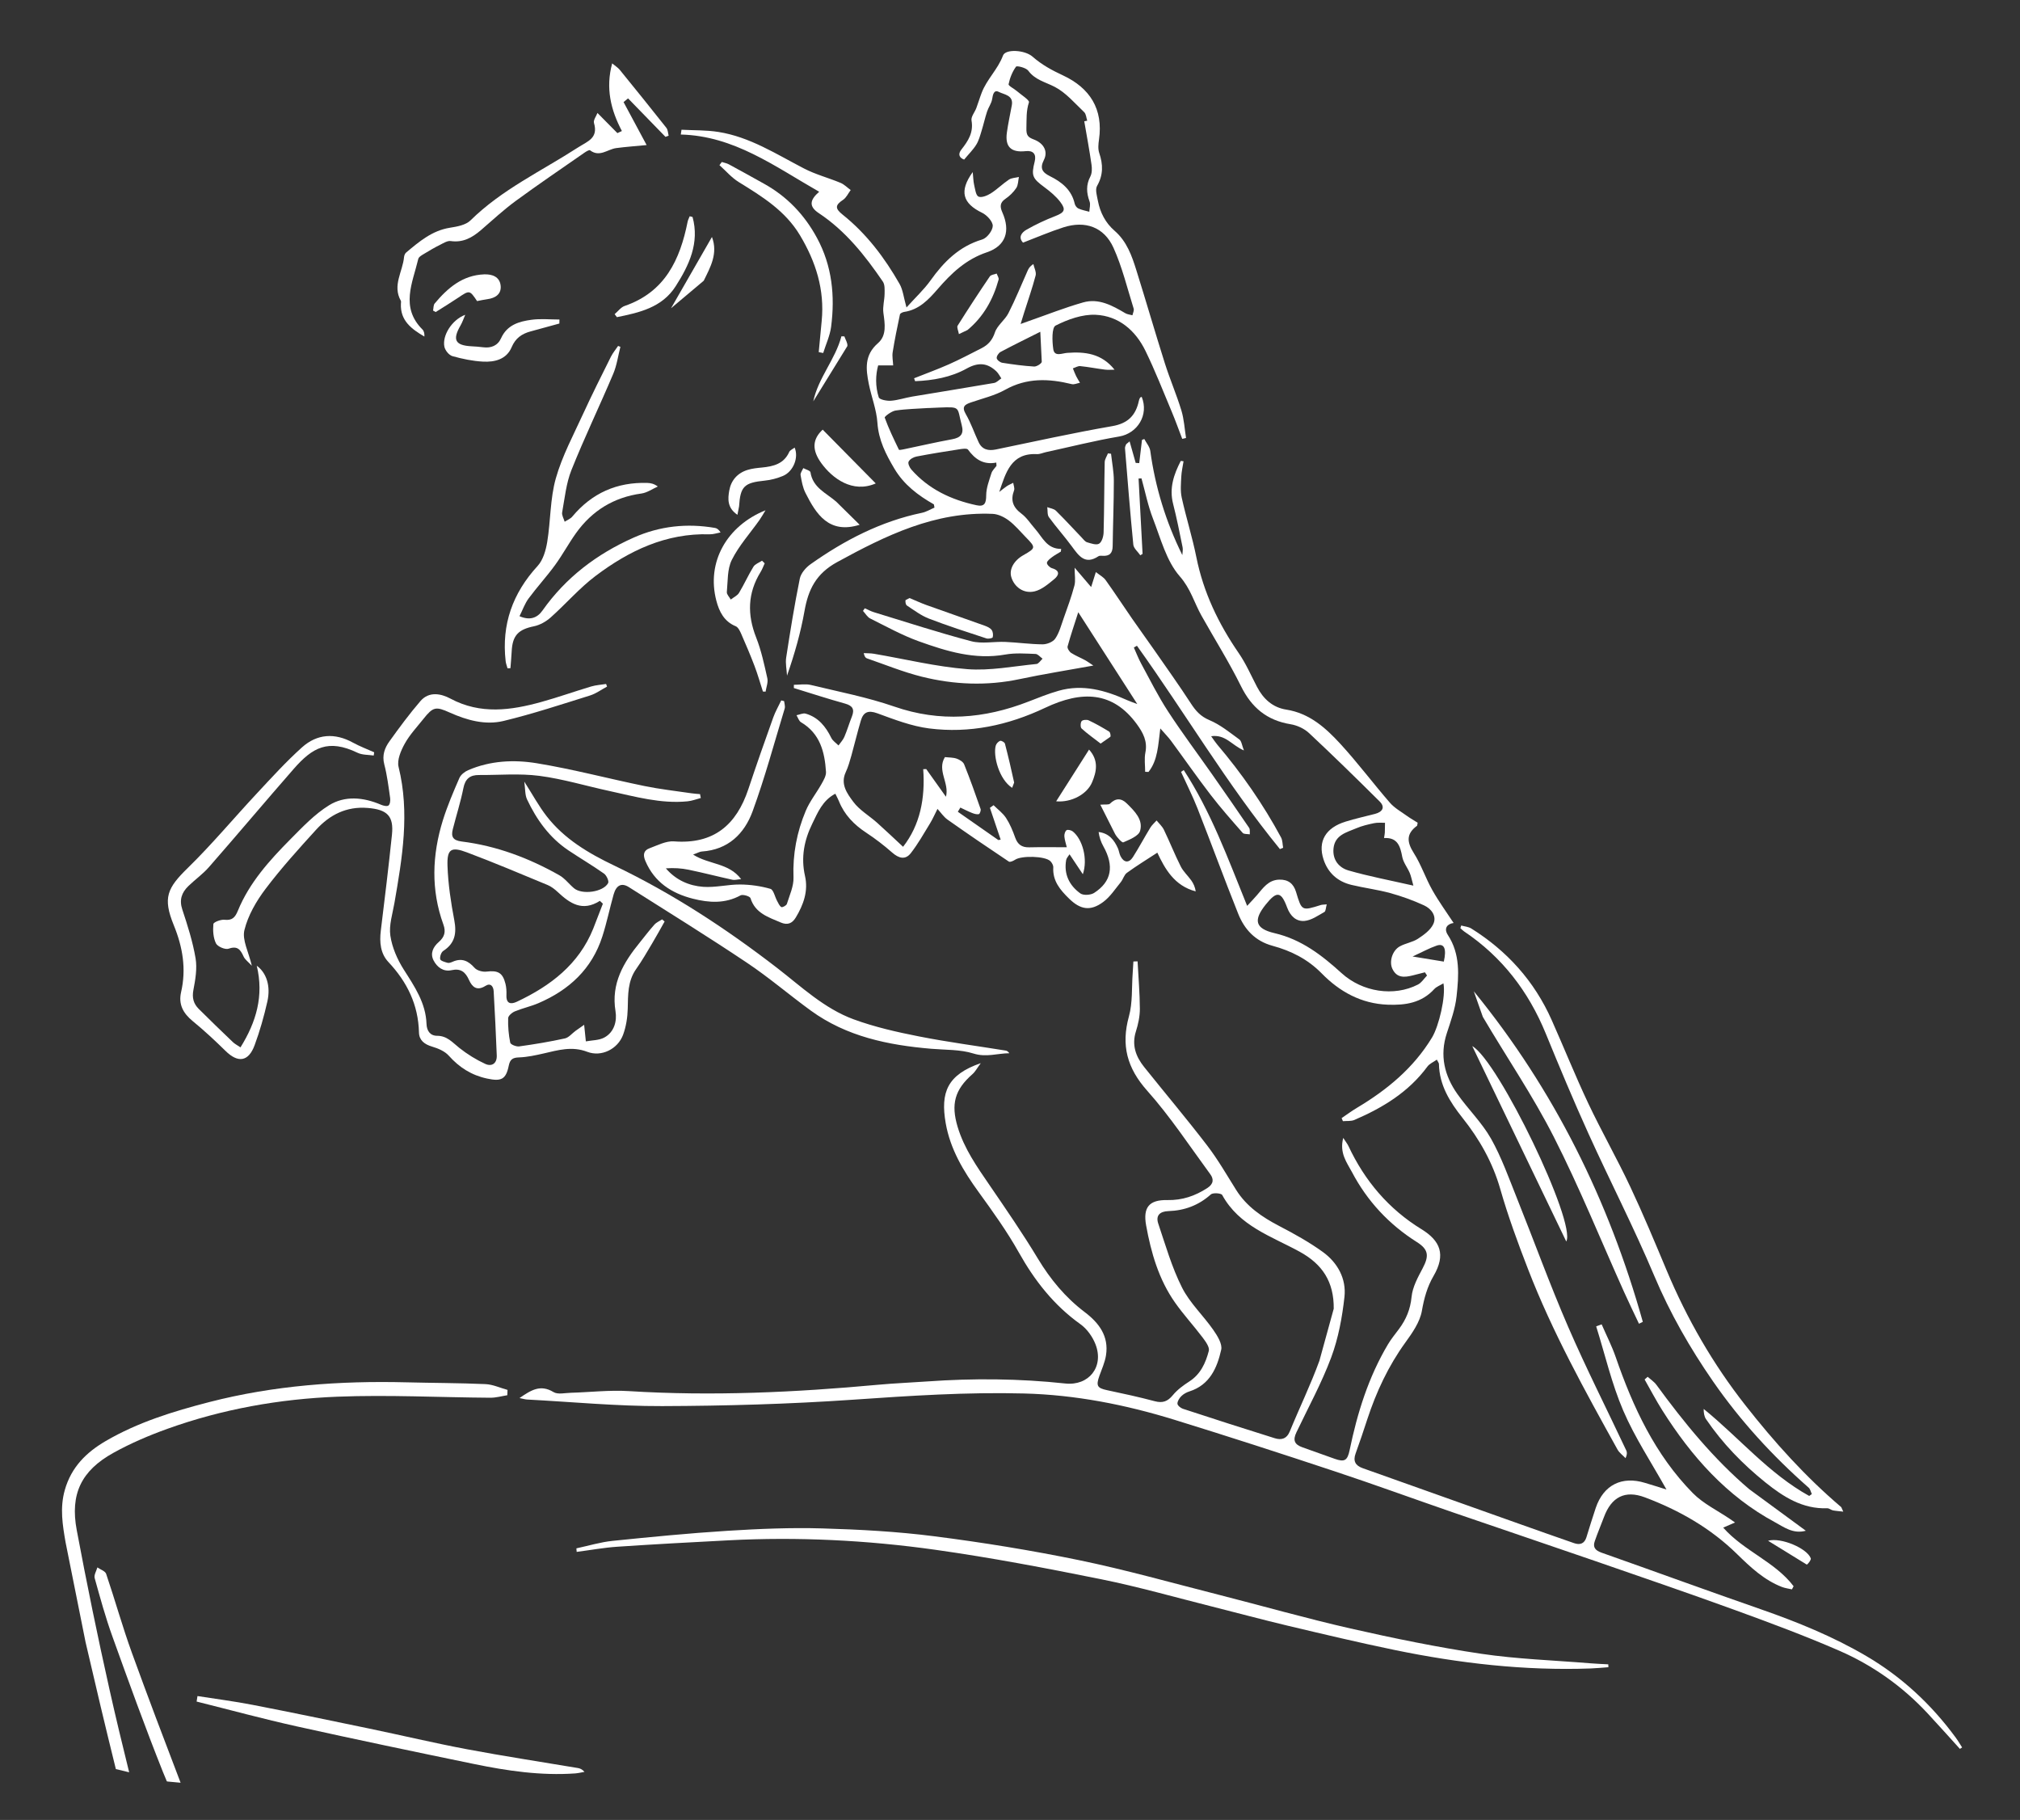
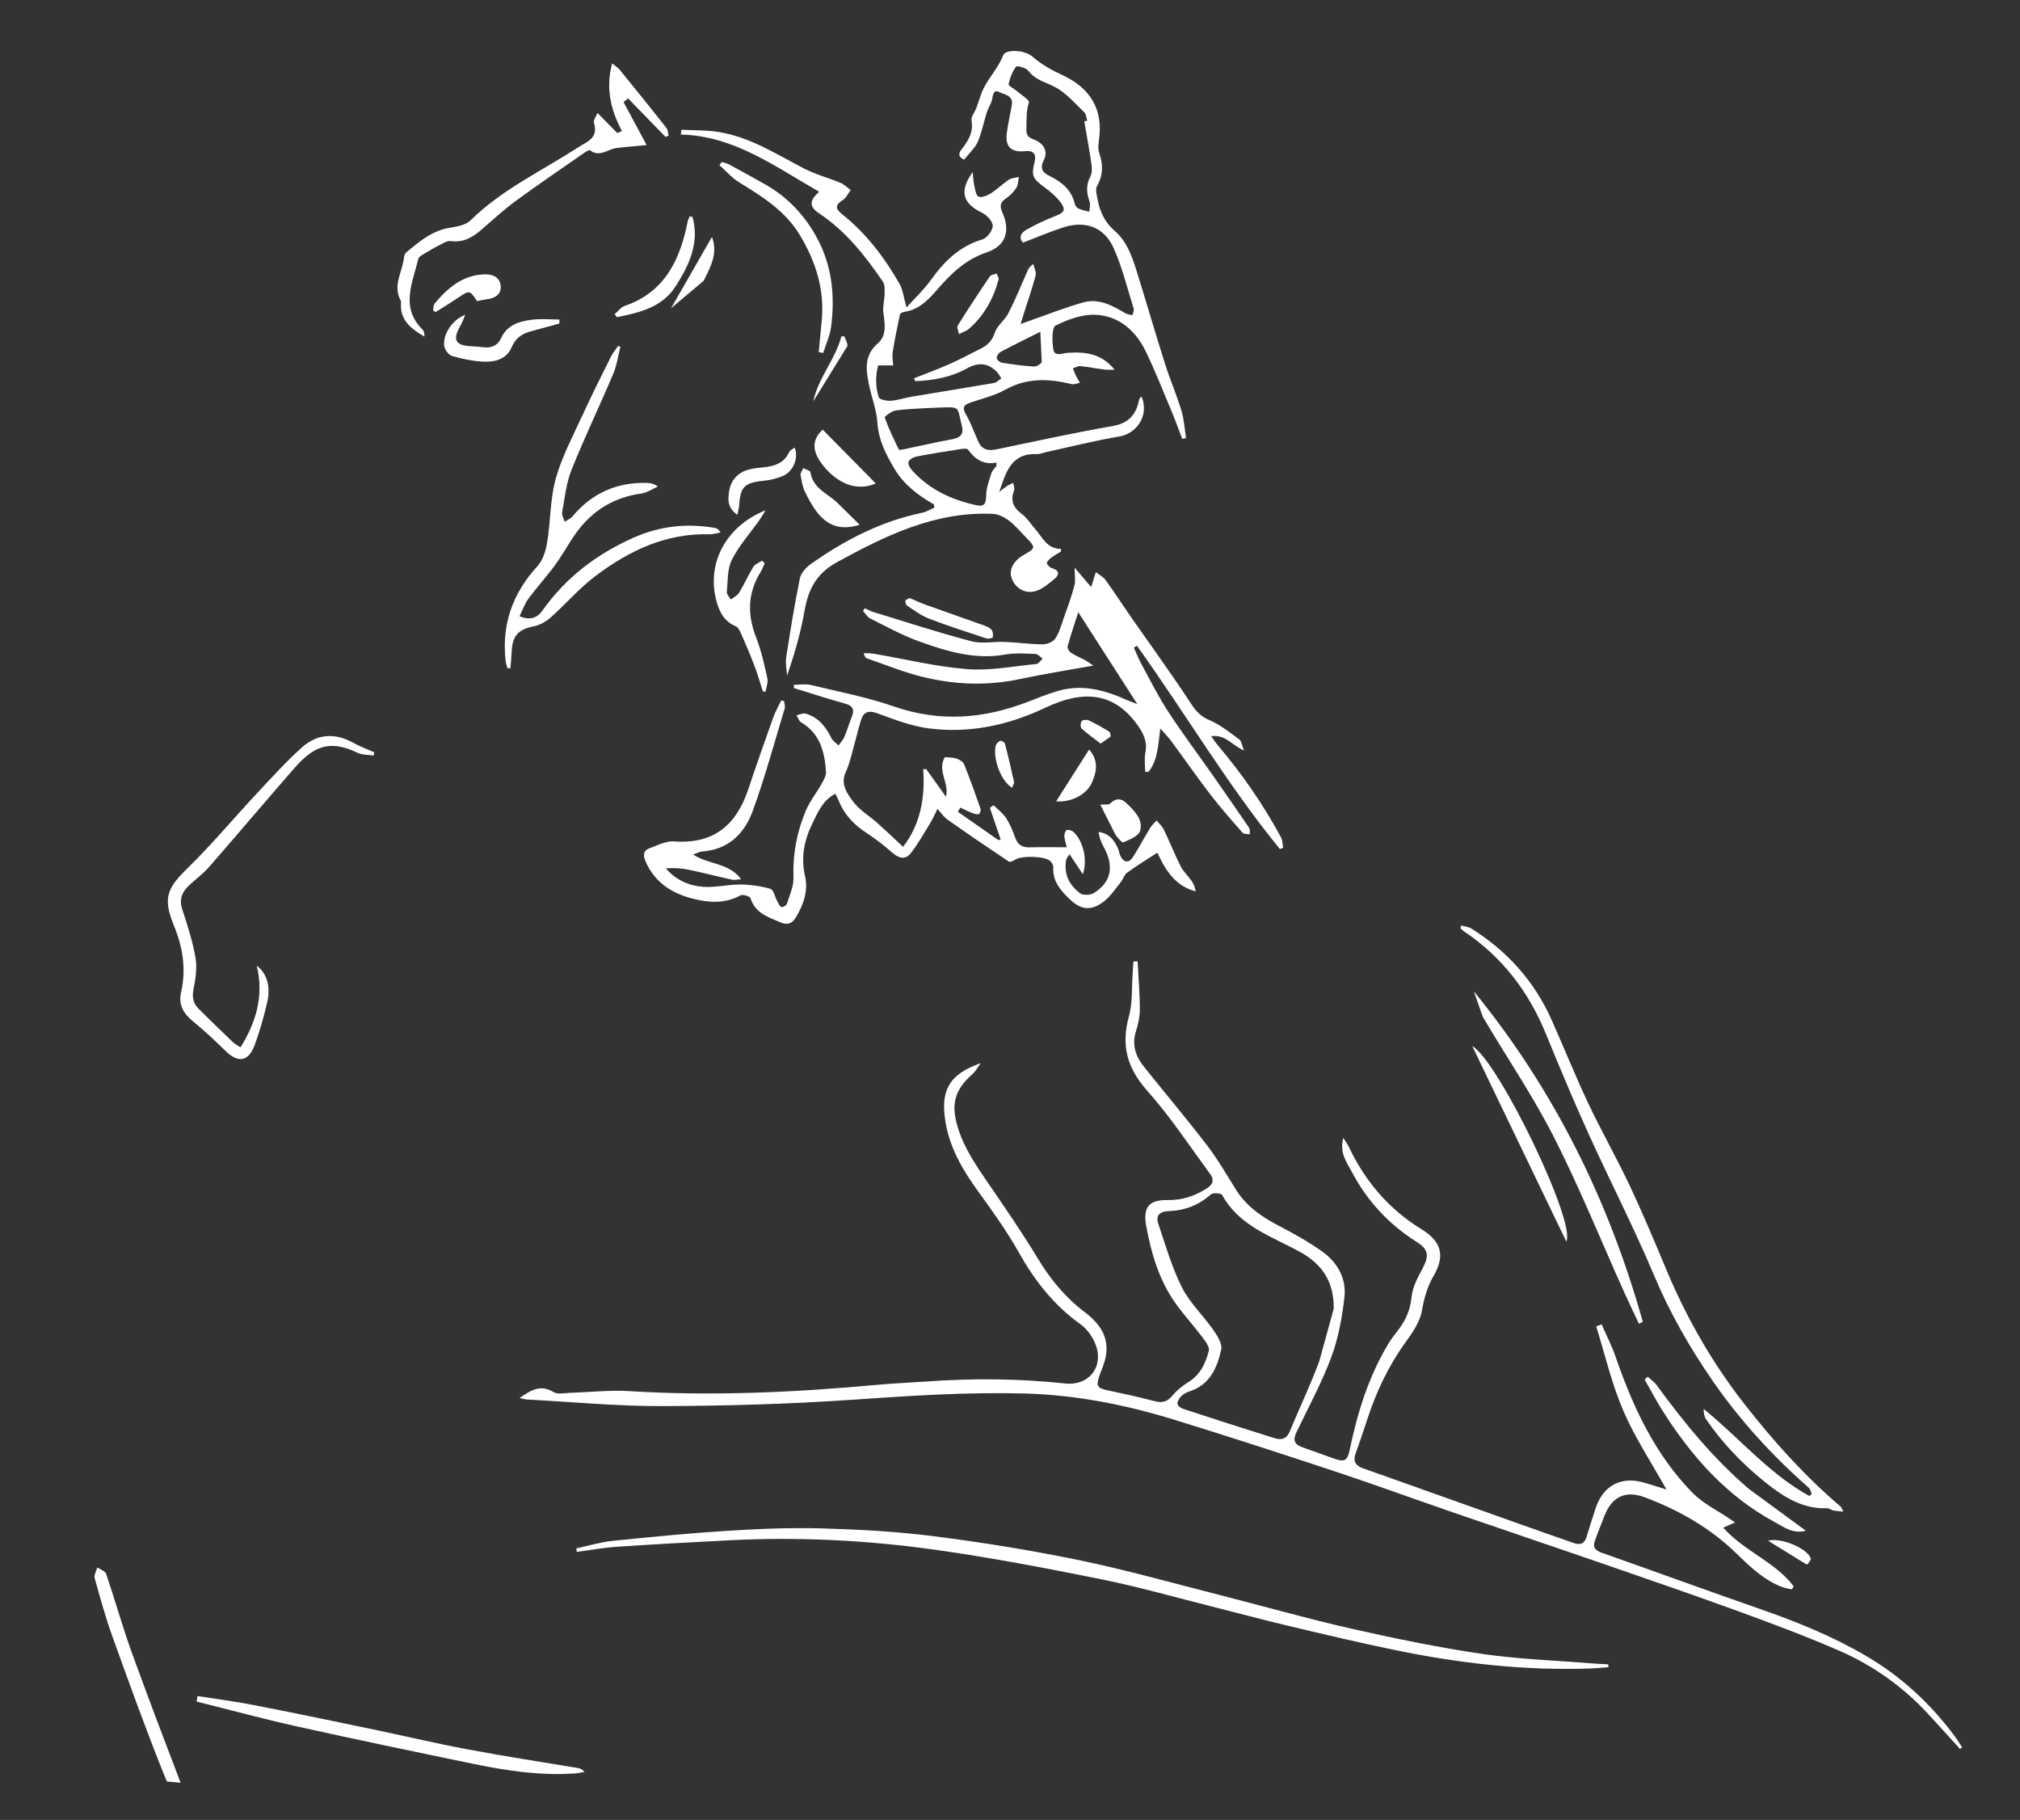
<svg xmlns="http://www.w3.org/2000/svg" viewBox="0 0 477.00 429.67" data-guides="{&quot;vertical&quot;:[],&quot;horizontal&quot;:[]}">
  <rect x="0" y="0" width="477.00" height="429.67" fill="#333333" stroke="none" />
  <path fill="rgb(255, 255, 255)" stroke="none" fill-opacity="1" stroke-width="0" stroke-opacity="1" id="tSvg76c88b0b5c" title="Path 35" d="M42.645 420.884C38.744 410.682 34.863 400.47 31.14 390.199C28.914 384.056 27.161 377.746 25.063 371.564C24.837 370.905 23.704 370.552 22.995 370.05C22.758 370.896 22.157 371.839 22.354 372.567C23.645 377.206 24.915 381.854 26.55 386.376C30.392 397.059 34.253 407.753 38.459 418.299C38.764 419.056 39.069 419.803 39.394 420.55C39.463 420.57 39.522 420.579 39.591 420.599C40.606 420.687 41.63 420.786 42.645 420.884" />
-   <path fill="rgb(255, 255, 255)" stroke="none" fill-opacity="1" stroke-width="0" stroke-opacity="1" id="tSvge87a19d003" title="Path 36" d="M20.207 387.703C22.522 397.708 24.886 407.694 27.358 417.66C28.402 417.916 29.456 418.161 30.5 418.417C28.895 411.94 27.328 405.443 25.871 398.937C23.064 386.415 20.483 373.844 18.119 361.234C16.523 352.732 19.193 347.209 26.757 343.012C30.815 340.761 35.149 338.903 39.522 337.331C52.494 332.672 66.008 330.274 79.719 329.743C91.735 329.271 103.801 329.91 115.837 329.989C117.157 329.989 118.477 329.606 119.796 329.399C119.816 328.976 119.826 328.564 119.846 328.141C118.112 327.669 116.398 326.853 114.645 326.775C108.42 326.5 102.195 326.51 95.97 326.352C80.25 325.959 64.678 327.08 49.392 331.021C40.901 333.213 32.529 335.788 24.915 340.24C20.384 342.894 16.839 346.363 15.302 351.779C14.091 356.045 14.79 360.084 15.489 364.143" />
  <path fill="rgb(255, 255, 255)" stroke="none" fill-opacity="1" stroke-width="0" stroke-opacity="1" id="tSvgfeec5605a3" title="Path 37" d="M393.517 351.661C389.932 345.243 386.041 339.385 383.313 333.036C380.575 326.667 379.009 319.797 376.92 313.143C377.354 312.985 377.777 312.828 378.211 312.661C379.324 315.236 380.614 317.742 381.53 320.386C385.618 332.22 390.838 343.454 399.742 352.506C402.204 355.003 405.573 356.615 408.538 358.63C408.843 358.836 409.148 359.052 409.71 359.445C408.725 359.868 408.016 360.182 406.912 360.654C411.837 366.217 419.165 368.714 423.539 374.493C423.411 374.738 423.273 374.984 423.145 375.23C422.366 375.053 421.559 374.955 420.82 374.68C416.585 373.048 413.344 369.991 410.202 366.915C403.948 360.782 396.531 356.556 388.425 353.509C383.717 351.74 380.516 353.43 378.762 358.148C378.053 360.055 377.245 361.922 376.586 363.848C376.083 365.283 376.704 366.04 378.171 366.561C390.74 370.994 403.258 375.574 415.846 379.948C424.425 382.936 432.797 386.346 440.657 390.946C449.079 395.88 456.062 402.387 461.814 410.22C462.366 410.967 462.829 411.773 463.331 412.549C463.154 412.667 462.986 412.775 462.809 412.893C460.268 410.092 457.756 407.271 455.175 404.5C449.256 398.14 442.243 393.167 434.324 389.717C426.267 386.209 418.013 383.142 409.749 380.135C398.688 376.115 387.558 372.301 376.438 368.458C365.308 364.615 354.148 360.861 343.008 357.027C333.73 353.833 324.501 350.452 315.183 347.366C302.595 343.189 289.988 339.1 277.311 335.188C265.768 331.63 253.968 329.301 241.843 328.986C228.3 328.632 214.826 329.527 201.322 330.461C186.37 331.493 171.359 331.915 156.368 331.964C145.731 332.004 135.093 330.972 124.455 330.411C123.993 330.382 123.529 330.235 122.673 330.067C125.381 328.21 127.597 326.765 130.7 328.652C131.724 329.271 133.409 328.858 134.788 328.819C139.348 328.691 143.938 328.141 148.479 328.426C168.168 329.645 187.779 328.731 207.389 326.922C211.22 326.568 215.072 326.421 218.913 326.146C229.807 325.369 240.681 325.458 251.545 326.627C257.12 327.227 260.744 322.696 258.696 317.389C258.006 315.59 256.676 313.732 255.12 312.622C248.846 308.14 244.315 302.341 240.572 295.667C237.785 290.704 234.426 286.025 231.077 281.406C227.472 276.442 224.389 271.292 223.316 265.169C222.055 257.916 223.661 253.748 231.599 250.996C230.723 252.185 230.299 253.011 229.649 253.581C225.434 257.267 224.518 260.687 226.143 266.073C227.689 271.184 230.683 275.44 233.648 279.765C237.558 285.485 241.508 291.205 245.083 297.142C248.048 302.056 251.594 306.331 256.154 309.781C259.553 312.356 261.877 315.482 261.168 319.974C260.912 321.635 260.173 323.237 259.602 324.839C258.774 327.188 259.109 327.719 261.444 328.21C265.206 329.006 268.969 329.822 272.692 330.814C274.553 331.306 275.735 330.864 276.947 329.389C278.001 328.112 279.409 327.07 280.818 326.166C283.517 324.445 284.709 321.752 285.447 318.922C285.674 318.047 284.679 316.7 283.98 315.767C281.872 312.976 279.478 310.381 277.469 307.521C273.628 302.056 271.815 295.766 270.643 289.298C269.875 285.023 271.372 283.234 275.676 283.323C279.183 283.391 282.187 282.359 285.083 280.492C286.619 279.499 286.629 278.359 285.792 277.219C280.916 270.575 276.356 263.626 270.889 257.493C266.122 252.136 264.704 246.76 266.585 239.949C267.481 236.715 267.216 233.157 267.472 229.747C267.541 228.833 267.58 227.919 267.639 226.995C267.964 226.995 268.299 226.975 268.624 226.965C268.821 230.7 269.146 234.435 269.166 238.18C269.166 239.949 268.782 241.777 268.24 243.477C267.206 246.731 268.2 249.433 270.18 251.91C275.135 258.102 280.256 264.167 285.073 270.457C287.594 273.75 289.683 277.386 291.889 280.905C294.371 284.866 298.035 287.342 302.093 289.456C305.629 291.294 309.155 293.25 312.376 295.579C315.863 298.105 317.951 301.899 317.478 306.184C316.946 311.01 316.04 315.924 314.356 320.455C312.09 326.529 308.938 332.279 306.141 338.147C305.255 340.004 305.639 341.026 307.579 341.704C310.12 342.599 312.652 343.523 315.193 344.417C317.508 345.233 318.187 344.82 318.699 342.363C320.512 333.596 323.142 325.124 327.761 317.369C328.51 316.111 329.455 314.971 330.332 313.791C332.026 311.521 333.04 309.132 333.326 306.184C333.553 303.864 334.803 301.574 335.936 299.442C337.473 296.542 337.374 295.009 334.597 293.25C327.998 289.092 322.866 283.568 319.261 276.737C318.089 274.516 316.237 272.246 317.192 268.648C317.813 269.622 318.187 270.064 318.424 270.575C322.265 278.782 327.928 285.455 335.651 290.193C340.142 292.945 341.452 296.208 338.517 301.24C337.02 303.805 336.281 306.508 335.759 309.486C335.296 312.13 333.503 314.686 331.858 316.956C327.83 322.519 324.993 328.613 322.866 335.09C321.979 337.793 321.083 340.496 320.108 343.169C319.458 344.948 320.088 346.01 321.753 346.609C325.604 347.985 329.465 349.351 333.316 350.717C341.718 353.705 350.12 356.703 358.521 359.681C362.914 361.244 367.297 362.797 371.7 364.32C373.05 364.792 374.123 364.487 374.606 362.964C375.335 360.635 376.034 358.295 376.822 355.986C378.654 350.58 382.988 348.408 388.474 350.098C390.089 350.599 391.724 351.071 393.517 351.661ZM314.947 308.965C315.006 302.636 312.297 298.468 306.89 295.51C300.202 291.854 292.627 289.465 288.609 282.123C288.373 281.691 286.422 281.544 285.93 281.986C283.044 284.571 279.695 285.809 275.913 285.927C273.844 285.996 272.879 286.998 273.509 288.876C275.223 293.967 276.711 299.196 279.114 303.963C280.946 307.609 284.127 310.558 286.501 313.968C287.457 315.344 288.678 317.28 288.373 318.656C287.417 322.932 285.674 326.962 280.877 328.495C280.188 328.711 279.488 329.094 278.976 329.596C278.503 330.058 278.04 330.775 278.04 331.385C278.04 331.797 278.779 332.416 279.311 332.593C286.54 334.962 293.77 337.291 301.029 339.552C302.556 340.024 303.836 339.729 304.575 337.93C306.86 332.348 309.51 326.903 311.568 321.241" />
  <path fill="rgb(255, 255, 255)" stroke="none" fill-opacity="1" stroke-width="0" stroke-opacity="1" id="tSvg1ffb40cecd" title="Path 38" d="M302.192 200.399C289.81 185.243 279.853 168.338 268.476 152.454C268.23 152.592 267.994 152.739 267.747 152.877C268.319 154.145 268.811 155.452 269.471 156.661C271.53 160.455 273.46 164.337 275.814 167.944C279.104 172.996 282.729 177.822 286.196 182.766C289.141 186.973 292.076 191.189 294.962 195.435C295.218 195.809 295.09 196.457 295.129 196.978C294.558 196.87 293.75 196.978 293.445 196.634C290.865 193.695 288.264 190.757 285.881 187.661C282.66 183.474 279.646 179.129 276.514 174.883C275.903 174.058 275.164 173.321 273.992 171.974C273.47 175.974 273.411 179.473 271.205 182.245C270.939 182.235 270.673 182.225 270.417 182.215C270.417 180.702 270.18 179.139 270.466 177.694C271.008 175.001 269.934 172.996 268.427 170.932C262.783 163.236 255.514 162.971 246.787 167.109C238.012 171.257 228.94 173.183 219.396 171.974C215.239 171.443 211.161 169.861 207.182 168.406C204.996 167.6 203.873 168.131 203.282 170.117C202.464 172.849 201.814 175.64 201.046 178.382C200.672 179.709 200.287 181.066 199.706 182.314C198.387 185.154 200.081 187.385 201.499 189.302C202.947 191.258 205.252 192.575 207.113 194.236C209.064 195.976 210.955 197.784 213.25 199.917C217.278 194.767 218.499 188.466 218.007 181.596C218.243 181.596 218.48 181.577 218.716 181.567C220.272 183.749 221.819 185.921 223.375 188.103C224.232 184.85 221.198 181.891 223.129 178.746C224.114 178.854 225.069 178.815 225.916 179.11C226.586 179.346 227.423 179.847 227.669 180.446C229.068 183.926 230.329 187.464 231.56 191.002C231.678 191.337 231.363 192.162 231.146 192.211C230.644 192.31 230.053 192.133 229.551 191.936C228.605 191.563 227.699 191.091 226.773 190.658C226.576 190.993 226.379 191.317 226.182 191.651C229.373 193.872 232.555 196.094 235.746 198.325C235.933 198.295 236.111 198.266 236.298 198.236C235.451 195.73 234.604 193.224 233.756 190.717C234.042 190.511 234.338 190.304 234.623 190.098C235.618 191.091 236.81 191.956 237.568 193.115C238.494 194.531 239.154 196.143 239.725 197.745C240.306 199.376 241.291 200.084 243.025 200.045C245.862 199.976 248.689 200.025 251.909 200.025C251.712 199.199 251.417 198.344 251.338 197.47C251.299 196.978 251.496 196.241 251.85 196.005C252.146 195.799 252.953 196.005 253.318 196.29C255.632 198.128 256.923 202.836 255.701 206.394C254.539 204.644 253.623 203.278 252.559 201.686C252.254 202.187 251.84 202.58 251.762 203.042C251.18 206.374 252.5 209.038 255.11 210.925C255.82 211.436 257.543 211.328 258.351 210.817C262.517 208.134 263.138 204.438 260.538 199.789C259.976 198.787 259.592 197.676 259.425 196.428C261.887 196.732 263.098 198.315 263.975 200.251C264.241 200.841 264.3 201.529 264.586 202.109C265.374 203.691 266.585 203.829 267.531 202.345C268.969 200.084 270.23 197.705 271.628 195.415C272.012 194.776 272.613 194.275 273.115 193.705C273.707 194.433 274.455 195.091 274.849 195.917C276.228 198.767 277.39 201.725 278.818 204.556C279.429 205.775 280.522 206.748 281.32 207.878C281.832 208.605 282.207 209.441 282.354 210.443C277.301 209.136 275.066 205.077 273.293 201.303C270.732 202.974 268.358 204.428 266.113 206.06C265.443 206.541 265.216 207.583 264.655 208.271C263.335 209.883 262.153 211.731 260.518 212.94C257.474 215.2 255.11 214.748 252.461 212.163C250.353 210.109 248.541 207.986 248.718 204.782C248.748 204.291 248.393 203.661 248.019 203.298C246.778 202.089 241.222 201.961 239.706 202.974C239.282 203.249 238.514 203.603 238.238 203.416C233.372 200.173 228.536 196.88 223.759 193.509C222.833 192.85 222.163 191.828 221.375 190.973C220.775 192.152 220.243 193.381 219.553 194.501C218.125 196.84 216.766 199.239 215.101 201.391C213.781 203.101 212.225 202.639 210.669 201.273C208.748 199.583 206.69 198 204.552 196.595C201.666 194.698 199.381 192.359 198.091 189.115C197.884 188.604 197.608 188.123 197.254 187.385C194.22 188.978 193.097 191.838 191.807 194.472C189.896 198.364 189.098 202.433 190.093 206.807C190.901 210.355 189.739 213.598 187.907 216.626C187.069 218.011 185.956 218.473 184.38 217.795C181.455 216.537 178.343 215.623 177.22 212.045C177.082 211.593 175.407 211.092 174.866 211.387C171.202 213.392 167.41 213.136 163.617 212.173C158.584 210.895 154.536 208.281 152.399 203.268C151.798 201.853 151.946 200.792 153.364 200.271C155.255 199.573 157.284 198.501 159.165 198.639C168.552 199.357 173.9 194.747 176.717 186.294C178.599 180.633 180.578 175.011 182.588 169.399C183.09 168.003 183.839 166.706 184.479 165.359C184.705 165.418 184.932 165.468 185.159 165.526C185.218 166.106 185.454 166.755 185.296 167.276C182.834 175.385 180.628 183.582 177.722 191.533C175.782 196.831 171.95 200.615 165.755 201.028C165.233 201.057 164.74 201.371 163.667 201.755C167.4 204.153 172.078 203.661 175.013 207.554C174.068 207.632 173.477 207.819 172.955 207.701C169.517 206.944 166.1 206.06 162.652 205.342C160.899 204.979 159.096 204.87 157.235 205.008C159.628 207.799 162.731 209.126 166.06 209.372C168.936 209.578 171.871 208.802 174.787 208.821C177.18 208.841 179.633 209.185 181.918 209.844C182.667 210.06 182.972 211.731 183.514 212.714C183.799 213.235 184.055 213.883 184.508 214.149C184.745 214.286 185.69 213.785 185.809 213.412C186.449 211.347 187.453 209.215 187.375 207.141C187.168 201.637 188.173 196.418 190.27 191.425C191.206 189.194 192.782 187.238 193.974 185.115C194.476 184.221 195.107 183.169 195.048 182.225C194.752 177.527 193.649 173.173 189.148 170.51C188.645 170.215 188.429 169.419 188.084 168.858C188.813 168.721 189.63 168.298 190.261 168.485C193.225 169.34 194.988 171.522 196.298 174.205C196.643 174.913 197.421 175.404 198.002 175.994C198.475 175.316 199.076 174.697 199.391 173.95C200.061 172.377 200.544 170.726 201.174 169.143C201.834 167.463 201.351 166.618 199.569 166.116C195.501 164.986 191.492 163.679 187.463 162.44C187.463 162.185 187.463 161.929 187.463 161.674C188.803 161.674 190.202 161.408 191.462 161.713C198.061 163.305 204.779 164.603 211.181 166.814C221.996 170.559 232.417 169.694 242.838 165.644C245.202 164.73 247.566 163.767 249.999 163.079C255.672 161.467 260.981 162.961 266.152 165.291C266.782 165.576 267.442 165.792 268.555 166.215C263.719 158.686 259.188 151.658 254.618 144.542C253.702 147.422 252.815 149.997 252.096 152.621C251.988 153.034 252.49 153.84 252.934 154.135C253.948 154.804 255.11 155.246 256.184 155.835C256.873 156.209 257.494 156.691 258.183 157.133C252.165 158.224 246.443 159.128 240.789 160.327C233.008 161.978 225.286 161.654 217.662 159.757C213.25 158.656 209.004 156.907 204.69 155.423C204.365 155.305 204.119 154.951 203.961 154.194C204.769 154.243 205.596 154.214 206.394 154.351C213.732 155.6 221.011 157.398 228.398 157.978C233.786 158.401 239.302 157.29 244.749 156.759C245.261 156.71 245.714 155.944 246.187 155.511C245.635 155.118 245.093 154.41 244.522 154.391C242.148 154.302 239.715 154.115 237.401 154.528C230.211 155.816 223.542 153.762 216.993 151.413C213.023 149.988 209.28 147.904 205.488 146.017C204.799 145.673 204.346 144.837 203.784 144.228C203.925 144.022 204.066 143.815 204.208 143.609C204.936 143.923 205.636 144.316 206.385 144.542C214.018 146.872 221.612 149.349 229.334 151.383C231.865 152.051 234.712 151.432 237.411 151.55C240.346 151.678 243.271 152.101 246.206 152.12C247.231 152.12 248.649 151.56 249.181 150.774C250.126 149.398 250.57 147.668 251.141 146.056C252.057 143.471 253.012 140.896 253.712 138.252C254.017 137.092 253.761 135.785 253.761 134.026C255.189 135.697 256.292 136.994 257.661 138.596C258.065 137.309 258.341 136.444 258.774 135.058C259.71 135.805 260.567 136.237 261.069 136.935C263.207 139.923 265.216 142.999 267.304 146.017C269.008 148.484 270.781 150.901 272.495 153.369C275.42 157.575 278.405 161.752 281.202 166.057C282.345 167.817 283.497 169.134 285.575 170.008C288.136 171.08 290.392 172.928 292.667 174.589C293.179 174.962 293.258 175.945 293.74 177.173C290.865 175.955 289.426 173.331 285.999 173.812C286.629 174.687 286.984 175.247 287.407 175.748C293.189 182.56 298.271 189.852 302.507 197.715C302.881 198.413 302.841 199.337 302.999 200.153C302.733 200.261 302.457 200.369 302.192 200.477" />
  <path fill="rgb(255, 255, 255)" stroke="none" fill-opacity="1" stroke-width="0" stroke-opacity="1" id="tSvg74e2ff6b05" title="Path 39" d="M220.528 119.076C216.786 116.954 213.447 114.427 211.211 110.663C209.201 107.282 207.468 103.921 207.192 99.812C206.985 96.736 205.784 93.728 205.163 90.662C204.464 87.173 204.06 83.841 207.32 81.02C209.428 79.202 208.955 76.44 208.601 73.855C208.404 72.41 208.867 70.877 208.886 69.383C208.896 68.41 208.975 67.221 208.482 66.493C204.277 60.331 199.657 54.493 193.344 50.316C190.921 48.713 191.245 47.18 193.442 45.273C182.893 39.258 173.339 32.083 160.761 31.759C160.82 31.386 160.879 31.012 160.929 30.629C163.834 30.786 166.779 30.698 169.636 31.15C177.082 32.329 183.327 36.398 189.857 39.779C192.585 41.194 195.629 41.981 198.485 43.17C199.362 43.534 200.081 44.291 200.879 44.87C200.287 45.657 199.854 46.669 199.076 47.18C197.254 48.399 197.096 49.175 198.958 50.659C204.612 55.171 208.876 60.822 212.422 67.034C213.22 68.43 213.378 70.179 214.057 72.587C216.234 70.169 218.194 68.361 219.711 66.238C222.873 61.805 226.497 58.159 231.944 56.537C233.057 56.203 234.406 54.453 234.426 53.333C234.446 52.301 233.057 50.787 231.915 50.237C227.334 48.025 226.428 45.165 229.698 40.624C229.836 41.932 229.836 42.816 230.033 43.661C230.27 44.644 230.427 46.128 231.058 46.413C231.777 46.738 233.116 46.187 233.963 45.657C235.47 44.703 236.761 43.396 238.248 42.403C238.888 41.981 239.814 41.981 240.602 41.784C240.415 42.669 240.444 43.691 239.981 44.389C239.321 45.382 238.386 46.286 237.391 46.964C236.042 47.878 236.14 48.89 236.692 50.139C238.632 54.493 237.539 58.05 233.037 59.564C228.093 61.225 224.655 64.508 221.425 68.243C219.268 70.73 217.042 73.118 213.516 73.639C213.141 73.698 212.56 73.973 212.511 74.238C211.881 77.197 211.27 80.165 210.797 83.143C210.639 84.155 210.866 85.227 210.915 86.269C209.733 86.269 208.551 86.269 207.369 86.269C206.749 88.49 206.67 91.203 207.507 93.807C207.685 94.348 209.408 94.682 210.383 94.613C212.068 94.485 213.722 93.915 215.407 93.63C221.848 92.549 228.3 91.527 234.732 90.416C235.352 90.308 235.884 89.709 236.455 89.335C236.071 88.775 235.766 88.136 235.293 87.684C233.146 85.639 230.999 85.492 228.26 87.016C224.547 89.079 220.341 89.826 216.096 89.993C216.017 89.767 215.929 89.541 215.85 89.306C218.588 88.215 221.356 87.212 224.045 86.023C226.665 84.863 229.196 83.516 231.757 82.219C233.323 81.423 234.328 80.332 234.938 78.484C235.49 76.813 237.283 75.585 238.12 73.953C239.784 70.69 241.154 67.29 242.651 63.938C242.877 63.437 243.104 62.935 244.02 62.346C244.217 63.25 244.758 64.243 244.552 65.039C243.774 68.007 242.749 70.916 241.823 73.845C241.597 74.563 241.38 75.28 241.006 76.489C242.06 76.106 242.562 75.929 243.064 75.752C247.29 74.278 251.466 72.617 255.77 71.398C259.434 70.356 262.635 72.115 265.709 73.934C266.201 74.228 266.841 74.278 267.413 74.435C267.521 73.904 267.846 73.305 267.698 72.853C266.191 68.036 264.999 63.073 262.941 58.503C260.715 53.578 256.253 52.026 251.112 53.677C247.93 54.699 244.857 56.026 241.577 57.284C240.356 55.986 241.301 54.856 242.385 54.237C244.561 52.989 246.866 51.917 249.201 51.013C251.338 50.178 251.781 49.529 250.383 47.691C249.368 46.354 248.009 45.224 246.64 44.212C243.793 42.109 243.488 41.499 244.325 38.157C244.768 36.388 243.99 35.484 242.208 35.681C238.75 36.064 237.292 34.668 237.765 31.277C238.061 29.135 238.534 27.012 238.928 24.869C239.371 22.461 237.115 22.343 235.874 21.704C234.682 21.095 234.456 22.343 234.279 23.424C234.111 24.427 233.412 25.341 233.087 26.334C232.594 27.837 232.259 29.38 231.787 30.894C231.442 32.015 231.137 33.194 230.526 34.167C229.787 35.366 228.743 36.379 227.669 37.676C226.684 37.322 226.054 36.536 227.019 35.307C228.625 33.273 229.915 31.287 229.413 28.447C229.255 27.562 230.171 26.511 230.546 25.518C230.999 24.319 231.353 23.08 231.816 21.891C233.028 18.716 235.628 16.377 236.849 13.104C237.44 11.512 242.01 11.768 243.842 13.389C246.009 15.296 248.413 16.593 251.013 17.802C257.356 20.77 260.557 25.734 259.513 32.968C259.365 34 259.247 35.169 259.572 36.123C260.488 38.826 260.547 41.293 259.06 43.897C258.568 44.762 259.04 46.246 259.257 47.416C259.779 50.168 261.04 52.615 263.197 54.483C266.083 56.989 267.265 60.37 268.338 63.8C270.633 71.123 272.761 78.484 275.075 85.797C276.257 89.532 277.824 93.149 278.966 96.893C279.606 98.987 279.725 101.228 280.069 103.4C279.774 103.469 279.469 103.547 279.173 103.616C278.355 101.483 277.587 99.331 276.701 97.218C274.682 92.411 272.781 87.536 270.495 82.848C268.141 78.013 264.172 74.582 258.735 74.317C255.583 74.169 252.146 75.408 249.27 76.862C248.344 77.334 248.442 80.558 248.718 82.426C248.994 84.303 250.767 83.398 251.998 83.31C256.184 82.996 260.134 83.438 263.187 87.281C262.419 87.281 261.651 87.359 260.892 87.261C258.952 87.016 257.031 86.632 255.091 86.436C254.539 86.377 253.929 86.78 253.347 86.966C253.603 87.586 253.83 88.215 254.125 88.814C254.391 89.355 254.726 89.846 255.022 90.367C254.372 90.485 253.672 90.829 253.091 90.691C247.694 89.365 242.483 89.148 237.361 92.018C234.899 93.394 232.023 94.063 229.314 94.996C227.866 95.498 227.01 95.96 228.063 97.768C229.275 99.852 230.053 102.191 231.087 104.392C231.915 106.162 233.382 106.486 235.185 106.112C244.325 104.225 253.436 102.201 262.635 100.608C266.398 99.96 268.21 98.033 268.939 94.593C268.988 94.357 269.077 94.121 269.205 93.915C269.274 93.797 269.461 93.758 269.599 93.689C271.333 97.945 268.614 102.319 264.28 103.056C258.479 104.039 252.756 105.493 246.994 106.742C246.275 106.899 245.546 107.253 244.837 107.213C238.721 106.909 237.489 111.646 235.963 116.147C236.554 115.686 237.125 115.194 237.745 114.781C238.218 114.467 238.76 114.251 239.262 113.985C239.341 114.585 239.647 115.273 239.459 115.774C238.583 118.103 239.184 119.764 241.203 121.268C242.483 122.222 243.38 123.686 244.463 124.905C246.177 126.841 247.181 129.603 250.58 129.593C250.56 129.799 250.53 130.016 250.511 130.222C249.811 130.655 249.073 131.048 248.423 131.539C247.94 131.913 247.25 132.414 247.221 132.886C247.201 133.298 247.9 133.996 248.413 134.144C250.402 134.724 250.067 135.815 248.925 136.748C247.526 137.888 246 139.205 244.335 139.608C241.735 140.238 239.518 138.596 238.809 136.257C238.258 134.429 239.391 132.355 241.646 131.077C244.62 129.377 244.64 129.288 242.217 126.812C240.898 125.465 239.686 123.981 238.189 122.861C237.115 122.064 235.687 121.367 234.387 121.317C220.794 120.737 209.211 126.399 197.677 132.709C192.703 135.431 190.871 139.166 189.975 144.248C189.069 149.368 187.631 154.391 185.848 159.511C185.769 158.076 185.434 156.612 185.651 155.226C186.606 149.005 187.611 142.793 188.862 136.621C189.118 135.343 190.29 133.987 191.423 133.19C199.431 127.529 208.019 123.077 217.731 121.062C218.756 120.846 219.691 120.256 220.666 119.843C220.617 119.578 220.578 119.312 220.528 119.076ZM256.036 28.634C256.273 28.584 256.499 28.545 256.736 28.496C256.509 27.808 256.479 26.923 256.017 26.481C253.791 24.368 251.712 21.881 249.073 20.515C246.866 19.365 244.443 18.893 242.808 16.682C242.286 15.984 240.119 15.463 239.922 15.738C239.055 16.927 238.465 18.412 238.169 19.876C238.09 20.259 239.43 20.908 240.09 21.478C241.124 22.373 243.143 23.641 242.976 24.152C242.296 26.206 242.434 28.132 242.375 30.206C242.316 31.985 242.749 32.408 244.148 32.938C246.512 33.833 247.506 35.779 246.512 37.745C245.517 39.7 246.069 40.673 247.92 41.588C250.698 42.954 253.042 44.821 253.781 48.094C253.879 48.527 254.263 49.057 254.647 49.224C255.455 49.588 256.361 49.755 257.228 49.991C257.267 49.175 257.553 48.271 257.287 47.563C256.548 45.529 256.43 43.661 257.474 41.666C257.878 40.89 257.878 39.799 257.75 38.885C257.258 35.455 256.627 32.044 256.036 28.634ZM235.313 109.985C235.293 109.73 235.283 109.474 235.263 109.209C232.141 109.808 230.201 108.344 228.576 106.142C228.32 105.798 227.216 105.965 226.527 106.073C223.148 106.594 219.77 107.135 216.411 107.783C215.712 107.921 214.845 108.403 214.56 108.982C214.343 109.405 214.786 110.378 215.21 110.86C219.307 115.509 224.636 118.005 230.595 119.283C232.506 119.696 232.87 118.782 232.88 116.944C232.88 115.204 233.579 113.435 234.111 111.725C234.308 111.076 234.899 110.555 235.313 109.985ZM219.268 96.353C219.268 96.353 219.268 96.333 219.268 96.323C216.667 96.5 214.037 96.539 211.467 96.923C210.511 97.07 208.827 98.348 208.916 98.594C209.851 101.188 211.063 103.675 212.265 106.162C212.324 106.289 213.003 106.162 213.368 106.083C217.18 105.287 220.982 104.412 224.823 103.704C226.872 103.331 227.66 102.446 227.098 100.353C225.936 96.028 226.99 96.019 221.71 96.225C220.893 96.254 220.075 96.304 219.268 96.333C219.268 96.34 219.268 96.346 219.268 96.353ZM245.655 78.327C242.178 80.076 239.193 81.531 236.278 83.084C235.815 83.33 235.303 84.106 235.362 84.558C235.421 84.991 236.17 85.571 236.682 85.649C239.174 86.042 241.685 86.386 244.197 86.534C244.798 86.573 245.99 85.816 246 85.404" />
-   <path fill="rgb(255, 255, 255)" stroke="none" fill-opacity="1" stroke-width="0" stroke-opacity="1" id="tSvg11b585a7ee5" title="Path 40" d="M165.489 188.398C164.435 188.673 163.401 189.086 162.337 189.184C156.013 189.803 149.976 188.064 143.899 186.746C138.383 185.557 132.936 183.896 127.361 183.169C122.673 182.56 117.846 183.002 113.089 182.972C110.991 182.963 109.858 183.857 109.425 186.059C108.775 189.341 107.741 192.536 106.923 195.779C106.48 197.509 106.923 198.403 109.011 198.669C117.246 199.691 124.879 202.571 132.069 206.63C133.389 207.377 134.364 208.714 135.546 209.706C137.447 211.298 142.441 210.63 143.603 208.487C143.849 208.025 143.229 206.669 142.628 206.246C139.9 204.32 137.004 202.62 134.226 200.762C129.745 197.755 126.711 193.518 124.455 188.732C123.953 187.661 124.052 186.304 123.805 184.535C125.805 187.661 127.243 190.334 129.085 192.703C133.251 198.069 138.993 201.46 145.002 204.33C158.781 210.915 171.448 219.22 183.504 228.518C189.256 232.961 194.634 238.101 201.568 240.647C206.522 242.465 211.752 243.654 216.953 244.676C223.769 246.023 230.674 246.927 237.529 248.038C237.815 248.087 238.081 248.284 238.337 248.657C235.519 248.677 232.899 249.679 229.876 248.726C226.744 247.743 223.247 247.89 219.908 247.605C209.733 246.74 199.913 244.735 191.452 238.583C186.36 234.877 181.563 230.749 176.333 227.26C167.183 221.137 157.816 215.338 148.518 209.451C146.785 208.35 145.534 208.959 144.903 211.161C143.968 214.463 143.288 217.834 142.234 221.098C139.772 228.764 134.384 233.737 127.125 236.843C125.332 237.61 123.392 238.022 121.589 238.769C120.919 239.045 120.013 239.811 119.993 240.381C119.934 242.308 120.102 244.273 120.486 246.161C120.575 246.603 121.904 247.134 122.584 247.045C126.209 246.544 129.823 245.944 133.399 245.158C134.325 244.952 135.073 243.978 135.911 243.369C136.61 242.858 137.319 242.376 137.94 241.944C138.107 243.517 138.225 244.686 138.343 245.856C139.811 245.581 141.446 245.63 142.697 244.952C145.061 243.674 145.721 241.059 145.346 238.75C144.263 232.155 147.257 227.201 151.118 222.464C152.251 221.068 153.334 219.623 154.536 218.287C155.009 217.756 155.738 217.461 156.358 217.058C156.555 217.225 156.752 217.392 156.939 217.559C155.964 219.279 155.029 221.009 154.014 222.7C152.803 224.734 151.621 226.798 150.251 228.734C148.203 231.614 148.311 234.838 148.232 238.131C148.183 240.204 147.848 242.376 147.129 244.313C145.888 247.655 142.037 249.61 138.678 248.323C135.063 246.937 131.803 247.92 128.385 248.706C126.475 249.139 124.534 249.571 122.584 249.64C121.067 249.689 120.447 250.082 120.132 251.615C119.462 254.908 118.29 255.331 115.049 254.643C111.336 253.856 108.469 252.018 105.968 249.227C105.022 248.166 103.436 247.507 102.008 247.084C100.196 246.544 98.975 245.571 98.935 243.752C98.778 237.216 96.148 231.84 91.725 227.132C89.834 225.117 89.588 222.464 89.923 219.731C90.849 212.193 91.765 204.654 92.553 197.096C93.025 192.634 91.43 191.12 86.83 190.747C81.807 190.334 77.847 192.368 74.636 195.897C70.519 200.418 66.392 204.979 62.708 209.854C60.522 212.743 58.562 216.124 57.715 219.584C57.143 221.904 58.709 224.744 59.468 228.007C58.63 227.093 57.852 226.553 57.517 225.815C56.789 224.223 56.109 223.23 53.991 223.977C53.194 224.262 51.371 223.486 50.997 222.719C50.347 221.392 50.248 219.672 50.386 218.159C50.426 217.716 52.12 217.058 52.987 217.147C54.828 217.343 55.498 216.635 56.178 214.994C58.897 208.369 63.634 203.131 68.588 198.128C71.435 195.258 74.301 192.221 77.699 190.118C81.472 187.779 85.845 188.221 89.972 189.99C90.514 190.226 91.39 190.432 91.735 190.167C92.109 189.882 92.208 188.997 92.129 188.417C91.745 185.744 91.42 183.051 90.74 180.446C90.189 178.314 90.839 176.584 91.962 175.021C94.296 171.768 96.68 168.534 99.29 165.507C101.299 163.178 104.136 163.738 106.352 164.927C113.463 168.731 120.644 167.718 127.873 165.713C131.803 164.622 135.664 163.246 139.575 162.077C140.717 161.733 141.929 161.674 143.12 161.477C143.199 161.684 143.268 161.89 143.347 162.096C142.007 162.814 140.737 163.757 139.318 164.2C132.542 166.313 125.785 168.554 118.88 170.215C114.576 171.247 110.242 170.038 106.204 168.229C102.904 166.745 102.274 166.853 99.989 169.723C98.462 171.64 96.739 173.468 95.567 175.591C94.67 177.213 93.715 179.434 94.119 181.056C96.798 191.897 94.995 202.512 93.144 213.166C92.7 215.741 91.814 218.424 92.178 220.901C92.582 223.663 93.813 226.493 95.33 228.882C97.891 232.912 100.55 236.774 100.718 241.757C100.777 243.34 101.565 244.539 103.23 244.539C105.564 244.539 106.835 246.101 108.44 247.379C110.321 248.873 112.409 250.171 114.586 251.173C116.123 251.881 117.374 251.075 117.305 249.188C117.108 244.136 116.861 239.074 116.576 234.022C116.507 232.862 115.847 231.988 114.635 232.754C112.616 234.032 111.493 233.01 110.755 231.368C109.908 229.481 108.814 228.567 106.618 229.049C104.697 229.472 103.22 228.351 102.392 226.759C101.516 225.078 102.284 223.545 103.624 222.385C104.963 221.215 105.328 219.987 104.697 218.257C101.732 210.099 102.038 201.863 104.569 193.686C105.633 190.275 107.051 186.963 108.479 183.68C108.814 182.904 109.73 182.186 110.548 181.832C115.758 179.582 121.343 179.306 126.74 180.191C135.27 181.587 143.672 183.827 152.153 185.567C155.826 186.324 159.569 186.737 163.292 187.287C163.962 187.385 164.642 187.425 165.312 187.484C165.361 187.788 165.41 188.093 165.489 188.398ZM142.362 213.353C142.126 213.126 141.889 212.91 141.653 212.684C137.506 215.318 134.551 213.264 131.705 210.601C130.996 209.942 130.188 209.303 129.311 208.94C122.978 206.315 116.664 203.642 110.252 201.234C106.519 199.828 105.534 200.448 105.672 204.428C105.82 208.723 106.47 213.028 107.278 217.264C107.859 220.351 107.435 222.709 104.677 224.498C104.175 224.823 103.83 225.855 103.948 226.454C104.027 226.847 105.052 227.132 105.692 227.309C106.037 227.407 106.509 227.221 106.874 227.064C109.021 226.11 110.567 226.808 112.065 228.499C112.646 229.147 113.985 229.501 114.901 229.383C117.57 229.059 118.713 229.629 119.363 232.273C119.58 233.128 119.619 234.052 119.59 234.926C119.501 236.99 120.634 237.177 122.091 236.479C130.001 232.744 136.669 227.683 140.077 219.26" />
-   <path fill="rgb(255, 255, 255)" stroke="none" fill-opacity="1" stroke-width="0" stroke-opacity="1" id="tSvg62eaa021d6" title="Path 41" d="M279.528 181.803C285.91 191.582 289.909 202.522 294.499 213.864C295.504 212.773 296.193 212.065 296.833 211.318C298.262 209.657 299.483 207.76 302.054 207.672C304.201 207.603 305.452 208.625 306.043 210.571C307.402 215.082 307.382 215.082 311.923 213.657C312.218 213.569 312.553 213.588 313.292 213.51C313.075 214.276 313.085 215.112 312.74 215.308C311.233 216.154 309.658 217.284 308.032 217.422C306.112 217.579 304.713 216.331 303.935 214.237C302.517 210.404 301.473 210.335 298.892 213.549C295.927 217.235 296.361 219.23 300.98 220.311C307.343 221.795 312.159 225.54 316.798 229.747C321.714 234.219 329.16 235.359 334.833 232.44C335.69 231.998 336.271 231.034 336.98 230.307C336.813 230.051 336.645 229.796 336.478 229.55C335.513 229.796 334.547 230.042 333.582 230.287C331.642 230.769 329.82 230.946 328.776 228.685C328.007 227.014 328.776 224.39 330.568 223.417C331.918 222.68 333.572 222.454 334.833 221.628C336.232 220.714 337.798 219.584 338.458 218.159C339.334 216.291 337.995 214.542 336.291 213.756C333.71 212.566 331.002 211.593 328.253 210.836C325.259 210.021 322.147 209.637 319.123 208.91C315.863 208.134 313.568 206.07 312.534 202.895C311.135 198.61 313.056 195.415 317.764 193.97C320.029 193.273 322.354 192.752 324.649 192.162C326.54 191.68 327.101 190.53 325.811 189.243C320.315 183.778 314.769 178.353 309.096 173.055C307.963 172.004 306.279 171.227 304.733 170.981C299.158 170.067 295.543 167.05 293.051 162.008C290.234 156.307 286.826 150.901 283.714 145.348C282 142.292 281.172 139.009 278.602 136.08C275.43 132.463 274.091 127.156 272.268 122.457C271.077 119.401 270.436 116.128 269.55 112.943C269.323 112.953 269.087 112.963 268.861 112.973C269.176 118.9 269.491 124.826 269.806 130.763C269.629 130.871 269.451 130.989 269.274 131.097C268.703 130.262 267.708 129.465 267.619 128.581C266.871 121.032 266.28 113.464 265.659 105.906C265.63 105.602 265.748 105.257 265.886 104.972C265.974 104.786 266.221 104.658 266.743 104.206C267.265 106.044 267.728 107.665 268.181 109.287C268.457 109.307 268.742 109.317 269.018 109.336C269.235 107.508 269.451 105.68 269.668 103.852C269.845 103.783 270.033 103.714 270.21 103.645C270.702 104.579 271.49 105.474 271.628 106.457C272.8 114.998 275.282 123.136 279.193 131.048C279.222 130.419 279.38 129.77 279.252 129.18C278.552 125.76 277.883 122.34 277.016 118.959C276.06 115.224 277.193 111.99 278.828 108.815C279.045 108.845 279.262 108.874 279.478 108.904C279.291 110.113 279.005 111.322 278.946 112.531C278.868 114.192 278.7 115.912 279.055 117.504C280.089 122.202 281.557 126.812 282.502 131.519C284.167 139.844 287.732 147.255 292.519 154.204C294.223 156.681 295.435 159.492 296.833 162.165C298.321 165.016 300.527 167.03 303.738 167.532C309.224 168.387 313.065 171.866 316.542 175.65C320.62 180.093 324.245 184.948 328.204 189.508C329.298 190.766 330.854 191.631 332.233 192.624C333.07 193.224 333.976 193.735 334.764 194.236C334.666 194.668 334.685 194.904 334.597 194.973C332.026 196.86 332.213 198.816 333.848 201.391C335.591 204.124 336.626 207.308 338.231 210.148C339.738 212.832 341.57 215.328 343.255 217.903C341.698 218.129 340.9 219.201 341.895 220.734C344.86 225.265 344.486 230.278 343.954 235.202C343.639 238.16 342.585 241.069 341.649 243.929C339.925 249.188 341.087 253.945 344.141 258.279C346.682 261.886 349.952 265.041 352.099 268.845C354.601 273.297 356.325 278.202 358.236 282.959C362.274 293.033 365.968 303.255 370.282 313.202C374.566 323.089 379.452 332.711 384.042 342.471C384.258 342.923 384.209 343.493 383.854 344.26C383.214 343.582 382.397 343.012 381.954 342.216C374.271 328.357 366.578 314.489 360.846 299.677C358.423 293.436 356.108 287.126 354.266 280.698C352.464 274.418 349.361 268.953 345.362 263.931C342.358 260.147 339.886 256.205 339.787 251.183C339.787 250.967 339.59 250.76 339.295 250.171C338.487 250.741 337.562 251.124 337.059 251.812C332.637 257.817 326.53 261.523 319.832 264.402C319.034 264.747 318.02 264.609 317.114 264.697C317.012 264.455 316.91 264.212 316.808 263.97C318.02 263.154 319.182 262.289 320.433 261.542C327.554 257.296 333.799 252.136 338.152 244.952C339.787 242.249 341.452 235.202 340.851 232.155C340.043 232.646 339.206 232.941 338.684 233.511C335.69 236.794 331.839 237.354 327.692 237.197C321.418 236.961 316.316 234.111 312.1 229.806C308.801 226.444 304.871 224.478 300.488 223.289C296.37 222.169 293.859 219.407 292.381 215.711C289.082 207.465 286.028 199.121 282.778 190.855C281.625 187.926 280.188 185.105 278.887 182.235C279.104 182.098 279.321 181.95 279.528 181.803ZM333.75 209.077C333.346 207.632 333.208 206.817 332.883 206.07C332.341 204.802 331.386 203.632 331.13 202.315C330.657 199.809 330.046 197.666 326.825 197.853C326.924 197.165 327.003 196.86 327.012 196.546C327.042 195.779 327.042 195.012 327.052 194.246C326.185 194.265 325.289 194.167 324.462 194.344C323.033 194.639 321.585 194.983 320.256 195.553C317.98 196.526 315.242 197.106 314.897 200.261C314.612 202.964 316.148 204.851 318.443 205.509C323.26 206.895 328.214 207.829 333.75 209.087C333.75 209.084 333.75 209.08 333.75 209.077ZM340.94 227.024C341.639 223.987 341.038 222.631 339.246 223.25C337.473 223.859 335.808 224.793 333.562 225.815" />
  <path fill="rgb(255, 255, 255)" stroke="none" fill-opacity="1" stroke-width="0" stroke-opacity="1" id="tSvgf0cb5cdf36" title="Path 42" d="M136.107 365.549C138.964 364.939 141.781 364.075 144.667 363.78C153.709 362.856 162.761 361.971 171.832 361.401C179.268 360.939 186.734 360.625 194.171 360.841C203.006 361.096 211.881 361.578 220.637 362.699C232.092 364.163 243.518 366.011 254.825 368.34C265.876 370.62 276.77 373.707 287.722 376.488C298.114 379.132 308.426 382.08 318.877 384.459C329.091 386.779 339.384 388.892 349.745 390.435C358.226 391.693 366.864 391.978 375.423 392.676C376.871 392.794 378.319 392.853 379.777 392.931C379.787 393.157 379.796 393.384 379.806 393.61C378.418 393.708 377.039 393.855 375.65 393.904C359.999 394.474 344.565 392.686 329.268 389.531C320.856 387.791 312.484 385.806 304.122 383.82C298.143 382.405 292.214 380.793 286.255 379.299C277.518 377.107 268.841 374.621 260.025 372.842C247.024 370.217 233.973 367.731 220.844 365.883C204.68 363.613 188.369 362.797 172.029 363.652C163.273 364.104 154.516 364.576 145.77 365.165C142.559 365.382 139.378 365.971 136.177 366.384" />
  <path fill="rgb(255, 255, 255)" stroke="none" fill-opacity="1" stroke-width="0" stroke-opacity="1" id="tSvg10289ddbfe1" title="Path 43" d="M435.269 356.88C434.265 356.762 433.536 356.723 432.827 356.585C432.364 356.487 431.921 356.064 431.477 356.084C425.666 356.29 421.155 353.41 416.89 349.99C411.512 345.665 406.745 340.761 402.854 335.041C402.421 334.402 402.303 333.537 402.303 332.633C410.724 339.464 417.678 347.906 427.222 353.175C427.429 353.027 427.636 352.88 427.843 352.732C427.597 352.221 427.488 351.563 427.094 351.219C418.575 343.749 410.971 335.444 404.519 326.136C399.072 318.273 394.354 310.037 390.611 301.152C385.834 289.81 380.171 278.831 375.088 267.616C371.552 259.822 368.253 251.91 365.002 243.978C360.925 234.042 354.68 225.904 345.717 219.889C345.402 219.672 345.136 219.387 344.85 219.132C344.916 218.922 344.981 218.713 345.047 218.503C345.845 218.729 346.751 218.788 347.431 219.21C355.892 224.508 362.304 231.624 366.381 240.755C369.307 247.32 371.986 253.994 375.049 260.491C378.191 267.125 381.835 273.523 384.958 280.158C388.021 286.654 390.779 293.289 393.556 299.913C398.353 311.354 404.48 322.008 412.152 331.768C418.978 340.466 426.346 348.653 434.797 355.828" />
  <path fill="rgb(255, 255, 255)" stroke="none" fill-opacity="1" stroke-width="0" stroke-opacity="1" id="tSvgb212930d63" title="Path 44" d="M146.499 81.885C145.947 84.028 145.652 86.278 144.795 88.293C141.584 95.881 137.999 103.311 134.945 110.958C133.694 114.084 133.359 117.592 132.749 120.954C132.621 121.632 133.123 122.428 133.34 123.175C133.96 122.772 134.719 122.487 135.162 121.937C139.781 116.413 145.681 113.789 152.871 114.015C153.65 114.044 154.418 114.182 155.334 114.86C154.053 115.43 152.812 116.325 151.473 116.511C144.923 117.406 139.801 120.57 136.009 125.878C134.266 128.325 132.837 130.989 131.065 133.416C129.095 136.119 126.819 138.596 124.83 141.279C123.933 142.488 123.431 143.972 122.673 145.476C125.076 146.528 126.839 145.918 128.08 144.169C133.606 136.326 140.934 130.792 149.641 126.92C155.816 124.177 162.219 123.499 168.847 124.639C169.291 124.718 169.695 124.984 170.157 125.701C169.291 125.858 168.414 126.173 167.547 126.143C157.264 125.838 148.557 130.006 140.648 135.962C136.827 138.842 133.645 142.557 130.05 145.761C128.957 146.734 127.509 147.56 126.1 147.855C122.416 148.602 121.018 149.997 120.831 153.752C120.762 155.089 120.634 156.415 120.535 157.752C120.309 157.762 120.072 157.772 119.846 157.781C119.698 157.212 119.462 156.661 119.403 156.081C118.418 147.422 121.047 140.051 126.947 133.623C128.248 132.208 128.898 129.917 129.223 127.932C130.04 122.949 129.892 117.74 131.252 112.933C132.749 107.646 135.428 102.672 137.733 97.63C139.801 93.119 142.037 88.677 144.253 84.234C144.706 83.32 145.386 82.524 145.957 81.669" />
  <path fill="rgb(255, 255, 255)" stroke="none" fill-opacity="1" stroke-width="0" stroke-opacity="1" id="tSvg6a96d8f340" title="Path 45" d="M88.248 178.373C86.968 178.176 85.559 178.264 84.436 177.724C77.493 174.382 73.789 176.466 69.367 181.518C62.639 189.204 56.07 197.027 49.342 204.713C47.904 206.364 46.053 207.662 44.477 209.195C42.91 210.719 42.29 212.429 43.048 214.719C44.299 218.493 45.521 222.326 46.181 226.228C46.584 228.636 46.141 231.27 45.668 233.727C45.314 235.575 45.708 236.971 46.929 238.19C49.579 240.833 52.278 243.438 54.986 246.023C55.439 246.465 56.04 246.76 56.789 247.271C60.512 241.286 62.344 235.094 60.63 227.997C62.935 229.668 63.959 232.813 63.132 236.46C62.344 239.949 61.359 243.428 60.118 246.78C58.67 250.682 56.198 251.006 53.253 248.107C50.761 245.659 48.19 243.271 45.491 241.059C43.245 239.221 42.103 237.108 42.763 234.229C44.023 228.754 43.147 223.594 41.039 218.434C38.399 211.957 39.463 209.667 44.398 204.861C50.111 199.278 55.242 193.106 60.709 187.258C64.146 183.572 67.554 179.817 71.297 176.456C74.873 173.242 79.059 172.967 83.363 175.335C84.959 176.21 86.692 176.859 88.357 177.606" />
  <path fill="rgb(255, 255, 255)" stroke="none" fill-opacity="1" stroke-width="0" stroke-opacity="1" id="tSvge2bd5daf02" title="Path 46" d="M147.247 24.102C149.06 27.484 150.882 30.855 152.694 34.246C150.114 34.501 147.799 34.658 145.504 34.963C143.465 35.238 141.594 37.204 139.338 35.484C139.151 35.337 138.442 35.749 138.058 36.015C132.631 39.789 127.154 43.504 121.826 47.406C118.93 49.529 116.28 51.986 113.562 54.335C111.503 56.105 109.326 57.323 106.431 56.91C105.662 56.802 104.756 57.372 103.978 57.766C102.678 58.414 101.417 59.142 100.186 59.898C99.644 60.223 98.886 60.636 98.768 61.137C97.438 66.769 94.473 72.528 99.762 77.796C100.137 78.17 100.255 78.789 100.216 79.457C97.182 77.678 94.493 75.713 94.67 71.712C94.68 71.467 94.749 71.172 94.641 70.985C92.621 67.388 95.094 64.125 95.409 60.704C95.448 60.321 95.626 59.849 95.911 59.613C98.994 57.038 102.028 54.434 106.253 53.765C107.938 53.5 109.986 53.136 111.099 52.035C118.487 44.752 127.844 40.398 136.393 34.875C138.767 33.341 141.318 32.653 140.264 29.037C140.067 28.368 140.796 27.434 141.082 26.668C142.756 28.358 144.273 29.892 145.79 31.425C146.144 31.258 146.499 31.1 146.853 30.933C144.214 25.931 142.973 20.79 144.558 14.962C145.297 15.581 145.908 15.955 146.341 16.476C150.035 21.016 153.719 25.577 157.353 30.177C157.727 30.648 157.727 31.415 157.895 32.034C157.649 32.123 157.393 32.221 157.146 32.309C154.201 29.282 151.256 26.255 148.311 23.228" />
  <path fill="rgb(255, 255, 255)" stroke="none" fill-opacity="1" stroke-width="0" stroke-opacity="1" id="tSvg11ef132f7c2" title="Path 47" d="M46.634 400.421C50.948 401.099 55.291 401.649 59.586 402.485C68.825 404.274 78.034 406.19 87.244 408.107C94.936 409.709 102.579 411.527 110.292 412.982C118.969 414.613 127.706 415.94 136.413 417.405C136.935 417.493 137.447 417.66 138.018 418.319C137.29 418.447 136.561 418.623 135.832 418.682C127.745 419.252 119.806 418.083 111.936 416.461C97.99 413.581 84.052 410.682 70.155 407.596C62.206 405.836 54.336 403.694 46.427 401.718" />
  <path fill="rgb(255, 255, 255)" stroke="none" fill-opacity="1" stroke-width="0" stroke-opacity="1" id="tSvgd65d034a73" title="Path 48" d="M348.022 234.032C367.022 257.306 379.915 283.49 387.932 312.071C387.627 312.219 387.322 312.376 387.026 312.523C385.844 310.007 384.623 307.511 383.49 304.985C378.004 292.788 372.99 280.354 366.933 268.452C361.959 258.672 355.724 249.542 350.149 240.067" />
  <path fill="rgb(255, 255, 255)" stroke="none" fill-opacity="1" stroke-width="0" stroke-opacity="1" id="tSvgf5fff4d8f1" title="Path 49" d="M180.569 133.004C180.253 133.692 179.997 134.409 179.603 135.048C176.53 140.031 176.432 145.113 178.559 150.508C179.771 153.585 180.47 156.887 181.199 160.131C181.416 161.104 180.943 162.234 180.785 163.286C180.578 163.286 180.362 163.276 180.155 163.266C179.505 161.251 178.924 159.207 178.175 157.231C177.19 154.636 176.097 152.091 174.984 149.545C174.698 148.906 174.285 148.071 173.723 147.845C170.975 146.724 169.823 144.356 169.163 141.84C166.76 132.719 171.635 124.148 180.766 120.472C180.293 121.249 179.85 122.045 179.327 122.792C177.121 125.907 174.501 128.807 172.817 132.168C171.714 134.36 171.881 137.21 171.635 139.785C171.586 140.336 172.236 140.955 172.561 141.545C173.221 141.024 174.097 140.64 174.511 139.972C175.732 137.957 176.688 135.785 177.919 133.79C178.313 133.151 179.259 132.837 179.948 132.375C180.155 132.581 180.362 132.787 180.569 132.994" />
  <path fill="rgb(255, 255, 255)" stroke="none" fill-opacity="1" stroke-width="0" stroke-opacity="1" id="tSvgf68de006d2" title="Path 50" d="M193.334 83.133C193.56 80.676 193.787 78.229 194.033 75.772C194.752 68.4 192.654 61.805 188.892 55.525C185.405 49.716 179.948 46.384 174.432 42.974C172.738 41.932 171.399 40.33 169.892 38.993C170.079 38.747 170.266 38.502 170.443 38.246C171.005 38.423 171.615 38.531 172.127 38.806C174.925 40.32 177.702 41.863 180.47 43.406C185.897 46.433 189.995 50.738 192.94 56.203C196.505 62.808 197.195 69.884 196.259 77.157C195.983 79.261 195.028 81.285 194.388 83.34" />
  <path fill="rgb(255, 255, 255)" stroke="none" fill-opacity="1" stroke-width="0" stroke-opacity="1" id="tSvgee6dbdbe1b" title="Path 51" d="M426.425 361.391C423.401 362.217 421.214 360.497 419.195 359.416C407.73 353.263 399.417 343.837 392.562 333.006C391.055 330.628 389.754 328.131 388.356 325.684C388.592 325.468 388.829 325.261 389.075 325.045C389.774 325.674 390.601 326.205 391.143 326.942C397.664 335.856 404.618 344.407 413.059 351.582" />
  <path fill="rgb(255, 255, 255)" stroke="none" fill-opacity="1" stroke-width="0" stroke-opacity="1" id="tSvg12bb817ccf2" title="Path 52" d="M347.657 246.976C353.794 250.406 372.281 288.699 369.858 293.102" />
-   <path fill="rgb(255, 255, 255)" stroke="none" fill-opacity="1" stroke-width="0" stroke-opacity="1" id="tSvg2cf21d9ed3" title="Path 53" d="M262.36 107.125C262.596 109.258 263.02 111.391 263.02 113.513C263.02 118.654 262.813 123.784 262.744 128.925C262.724 130.596 262.015 131.333 260.35 131.215C260.025 131.195 259.631 131.166 259.385 131.323C256.233 133.416 254.756 131.244 253.131 129.033C251.397 126.664 249.417 124.472 247.694 122.104C247.27 121.524 247.418 120.531 247.3 119.735C247.989 120 248.856 120.099 249.339 120.57C251.427 122.624 253.406 124.797 255.435 126.91C255.829 127.323 256.214 127.883 256.716 128.03C257.642 128.306 258.902 128.748 259.543 128.355C260.212 127.932 260.587 126.615 260.606 125.671C260.754 120.148 260.744 114.624 260.863 109.1C260.882 108.412 261.365 107.724 261.631 107.036" />
  <path fill="rgb(255, 255, 255)" stroke="none" fill-opacity="1" stroke-width="0" stroke-opacity="1" id="tSvgd6f312dca" title="Path 54" d="M132.089 76.381C129.823 77 127.568 77.629 125.302 78.239C123.234 78.799 121.727 79.821 120.821 81.964C119.609 84.843 116.832 85.522 114.054 85.374C111.621 85.246 109.179 84.735 106.825 84.077C106.027 83.851 105.13 82.74 104.943 81.885C104.382 79.3 106.638 75.536 109.858 74.317C109.494 75.162 109.208 76.047 108.745 76.843C106.785 80.234 107.475 81.551 111.365 81.757C112.262 81.806 113.168 81.865 114.054 81.983C115.985 82.239 117.541 81.6 118.329 79.841C119.747 76.705 122.564 75.889 125.509 75.496C127.676 75.201 129.912 75.437 132.108 75.437" />
  <path fill="rgb(255, 255, 255)" stroke="none" fill-opacity="1" stroke-width="0" stroke-opacity="1" id="tSvge883bfb4ff" title="Path 55" d="M163.539 51.23C165.223 57.363 162.711 62.641 159.54 67.594C156.339 72.607 150.98 73.806 145.672 74.877C145.494 74.641 145.317 74.405 145.139 74.169C145.928 73.511 146.607 72.538 147.504 72.233C157.018 68.96 160.584 61.333 162.376 52.34C162.465 51.898 162.702 51.485 162.869 51.053" />
  <path fill="rgb(255, 255, 255)" stroke="none" fill-opacity="1" stroke-width="0" stroke-opacity="1" id="tSvgef3d69137d" title="Path 56" d="M202.996 123.892C195.747 126.163 192.723 121.376 190.202 116.374C189.551 115.096 189.295 113.592 189.049 112.167C188.96 111.666 189.453 111.066 189.689 110.516C190.28 110.84 191.324 111.096 191.383 111.499C191.935 115.155 195.107 116.393 197.451 118.428" />
  <path fill="rgb(255, 255, 255)" stroke="none" fill-opacity="1" stroke-width="0" stroke-opacity="1" id="tSvga64e5ee80f" title="Path 57" d="M174.137 121.543C171.694 119.892 171.862 117.769 172.206 115.813C172.63 113.415 174.137 111.675 176.54 110.938C177.624 110.604 178.786 110.486 179.928 110.378C182.627 110.113 185.099 109.523 186.36 106.712C186.557 106.27 187.188 106.024 187.641 105.67C188.665 108.039 187.315 111.361 184.863 112.373C183.524 112.924 182.056 113.327 180.618 113.464C175.742 113.956 174.826 114.811 174.521 119.568" />
  <path fill="rgb(255, 255, 255)" stroke="none" fill-opacity="1" stroke-width="0" stroke-opacity="1" id="tSvg290e259df" title="Path 58" d="M102.264 73.324C102.382 72.754 102.323 72.027 102.658 71.634C105.731 67.977 109.218 64.97 114.33 64.773C116.221 64.704 117.955 65.334 118.211 67.348C118.477 69.403 117.009 70.385 115.039 70.641C114.231 70.749 113.434 70.936 112.656 71.083C110.912 68.469 110.873 68.479 108.194 70.287C106.45 71.457 104.658 72.548 102.885 73.668" />
  <path fill="rgb(255, 255, 255)" stroke="none" fill-opacity="1" stroke-width="0" stroke-opacity="1" id="tSvg6ff4c6aaee" title="Path 59" d="M214.776 141.191C216.155 141.761 217.406 142.351 218.706 142.822C223.316 144.474 227.945 146.076 232.545 147.727C233.136 147.943 233.825 148.248 234.17 148.729C234.485 149.162 234.564 149.938 234.416 150.459C234.347 150.685 233.362 150.872 232.909 150.715C228.369 149.221 223.808 147.766 219.356 146.046C217.495 145.329 215.84 144.061 214.146 142.95C213.86 142.763 213.762 142.095 213.831 141.682" />
  <path fill="rgb(255, 255, 255)" stroke="none" fill-opacity="1" stroke-width="0" stroke-opacity="1" id="tSvg10853efaf02" title="Path 60" d="M259.828 189.98C261.03 189.872 261.808 190.039 262.113 189.734C263.493 188.358 264.803 188.417 266.113 189.715C267.925 191.513 269.993 193.509 269.215 196.172C268.861 197.381 266.743 198.216 265.265 198.865C264.95 199.003 263.768 197.715 263.315 196.899" />
  <path fill="rgb(255, 255, 255)" stroke="none" fill-opacity="1" stroke-width="0" stroke-opacity="1" id="tSvg185d9e87396" title="Path 61" d="M206.798 114.133C201.312 116.521 196.545 112.933 193.935 109.336C191.699 106.25 191.807 103.704 194.269 101.434" />
  <path fill="rgb(255, 255, 255)" stroke="none" fill-opacity="1" stroke-width="0" stroke-opacity="1" id="tSvg17e245a6e2d" title="Path 62" d="M158.456 72.774C161.785 66.975 164.878 61.579 168.119 55.947C169.606 59.859 167.725 63.112 166.178 66.277" />
  <path fill="rgb(255, 255, 255)" stroke="none" fill-opacity="1" stroke-width="0" stroke-opacity="1" id="tSvg12da347ca2d" title="Path 63" d="M226.438 78.877C226.291 78.052 225.897 77.275 226.133 76.892C228.595 72.97 231.137 69.088 233.737 65.255C234.012 64.852 234.8 64.803 235.352 64.587C235.519 65.068 235.923 65.619 235.805 66.031C234.515 70.69 232.249 74.769 228.477 77.904" />
  <path fill="rgb(255, 255, 255)" stroke="none" fill-opacity="1" stroke-width="0" stroke-opacity="1" id="tSvg1893e97f072" title="Path 64" d="M192.043 94.76C193.235 89.168 197.254 84.863 198.692 79.398C198.928 79.398 199.165 79.408 199.391 79.418C199.647 80.185 200.189 80.981 200.1 81.698" />
  <path fill="rgb(255, 255, 255)" stroke="none" fill-opacity="1" stroke-width="0" stroke-opacity="1" id="tSvg14b63712987" title="Path 65" d="M257.169 176.967C259.513 179.582 258.922 182.206 257.888 184.673C256.716 187.484 253.042 189.499 249.398 189.184" />
  <path fill="rgb(255, 255, 255)" stroke="none" fill-opacity="1" stroke-width="0" stroke-opacity="1" id="tSvge364b288b4" title="Path 66" d="M417.501 363.75C420.613 362.905 426.73 365.559 427.597 367.908C427.725 368.252 426.828 369.421 426.631 369.372" />
  <path fill="rgb(255, 255, 255)" stroke="none" fill-opacity="1" stroke-width="0" stroke-opacity="1" id="tSvga1c20a3229" title="Path 67" d="M239.006 186C235.894 184.004 234.476 178.402 235.135 176.033C235.263 175.581 235.736 175.06 236.17 174.903C236.455 174.805 237.224 175.247 237.302 175.561C238.1 178.608 238.809 181.675 239.479 184.751" />
  <path fill="rgb(255, 255, 255)" stroke="none" fill-opacity="1" stroke-width="0" stroke-opacity="1" id="tSvg181064ae448" title="Path 68" d="M259.897 175.552C258.262 174.284 256.755 173.222 255.406 171.994C255.101 171.709 255.12 170.657 255.406 170.264C255.632 169.949 256.608 169.851 257.061 170.058C258.735 170.844 260.35 171.758 261.916 172.731C262.182 172.888 262.35 173.792 262.182 173.959" />
  <defs />
</svg>